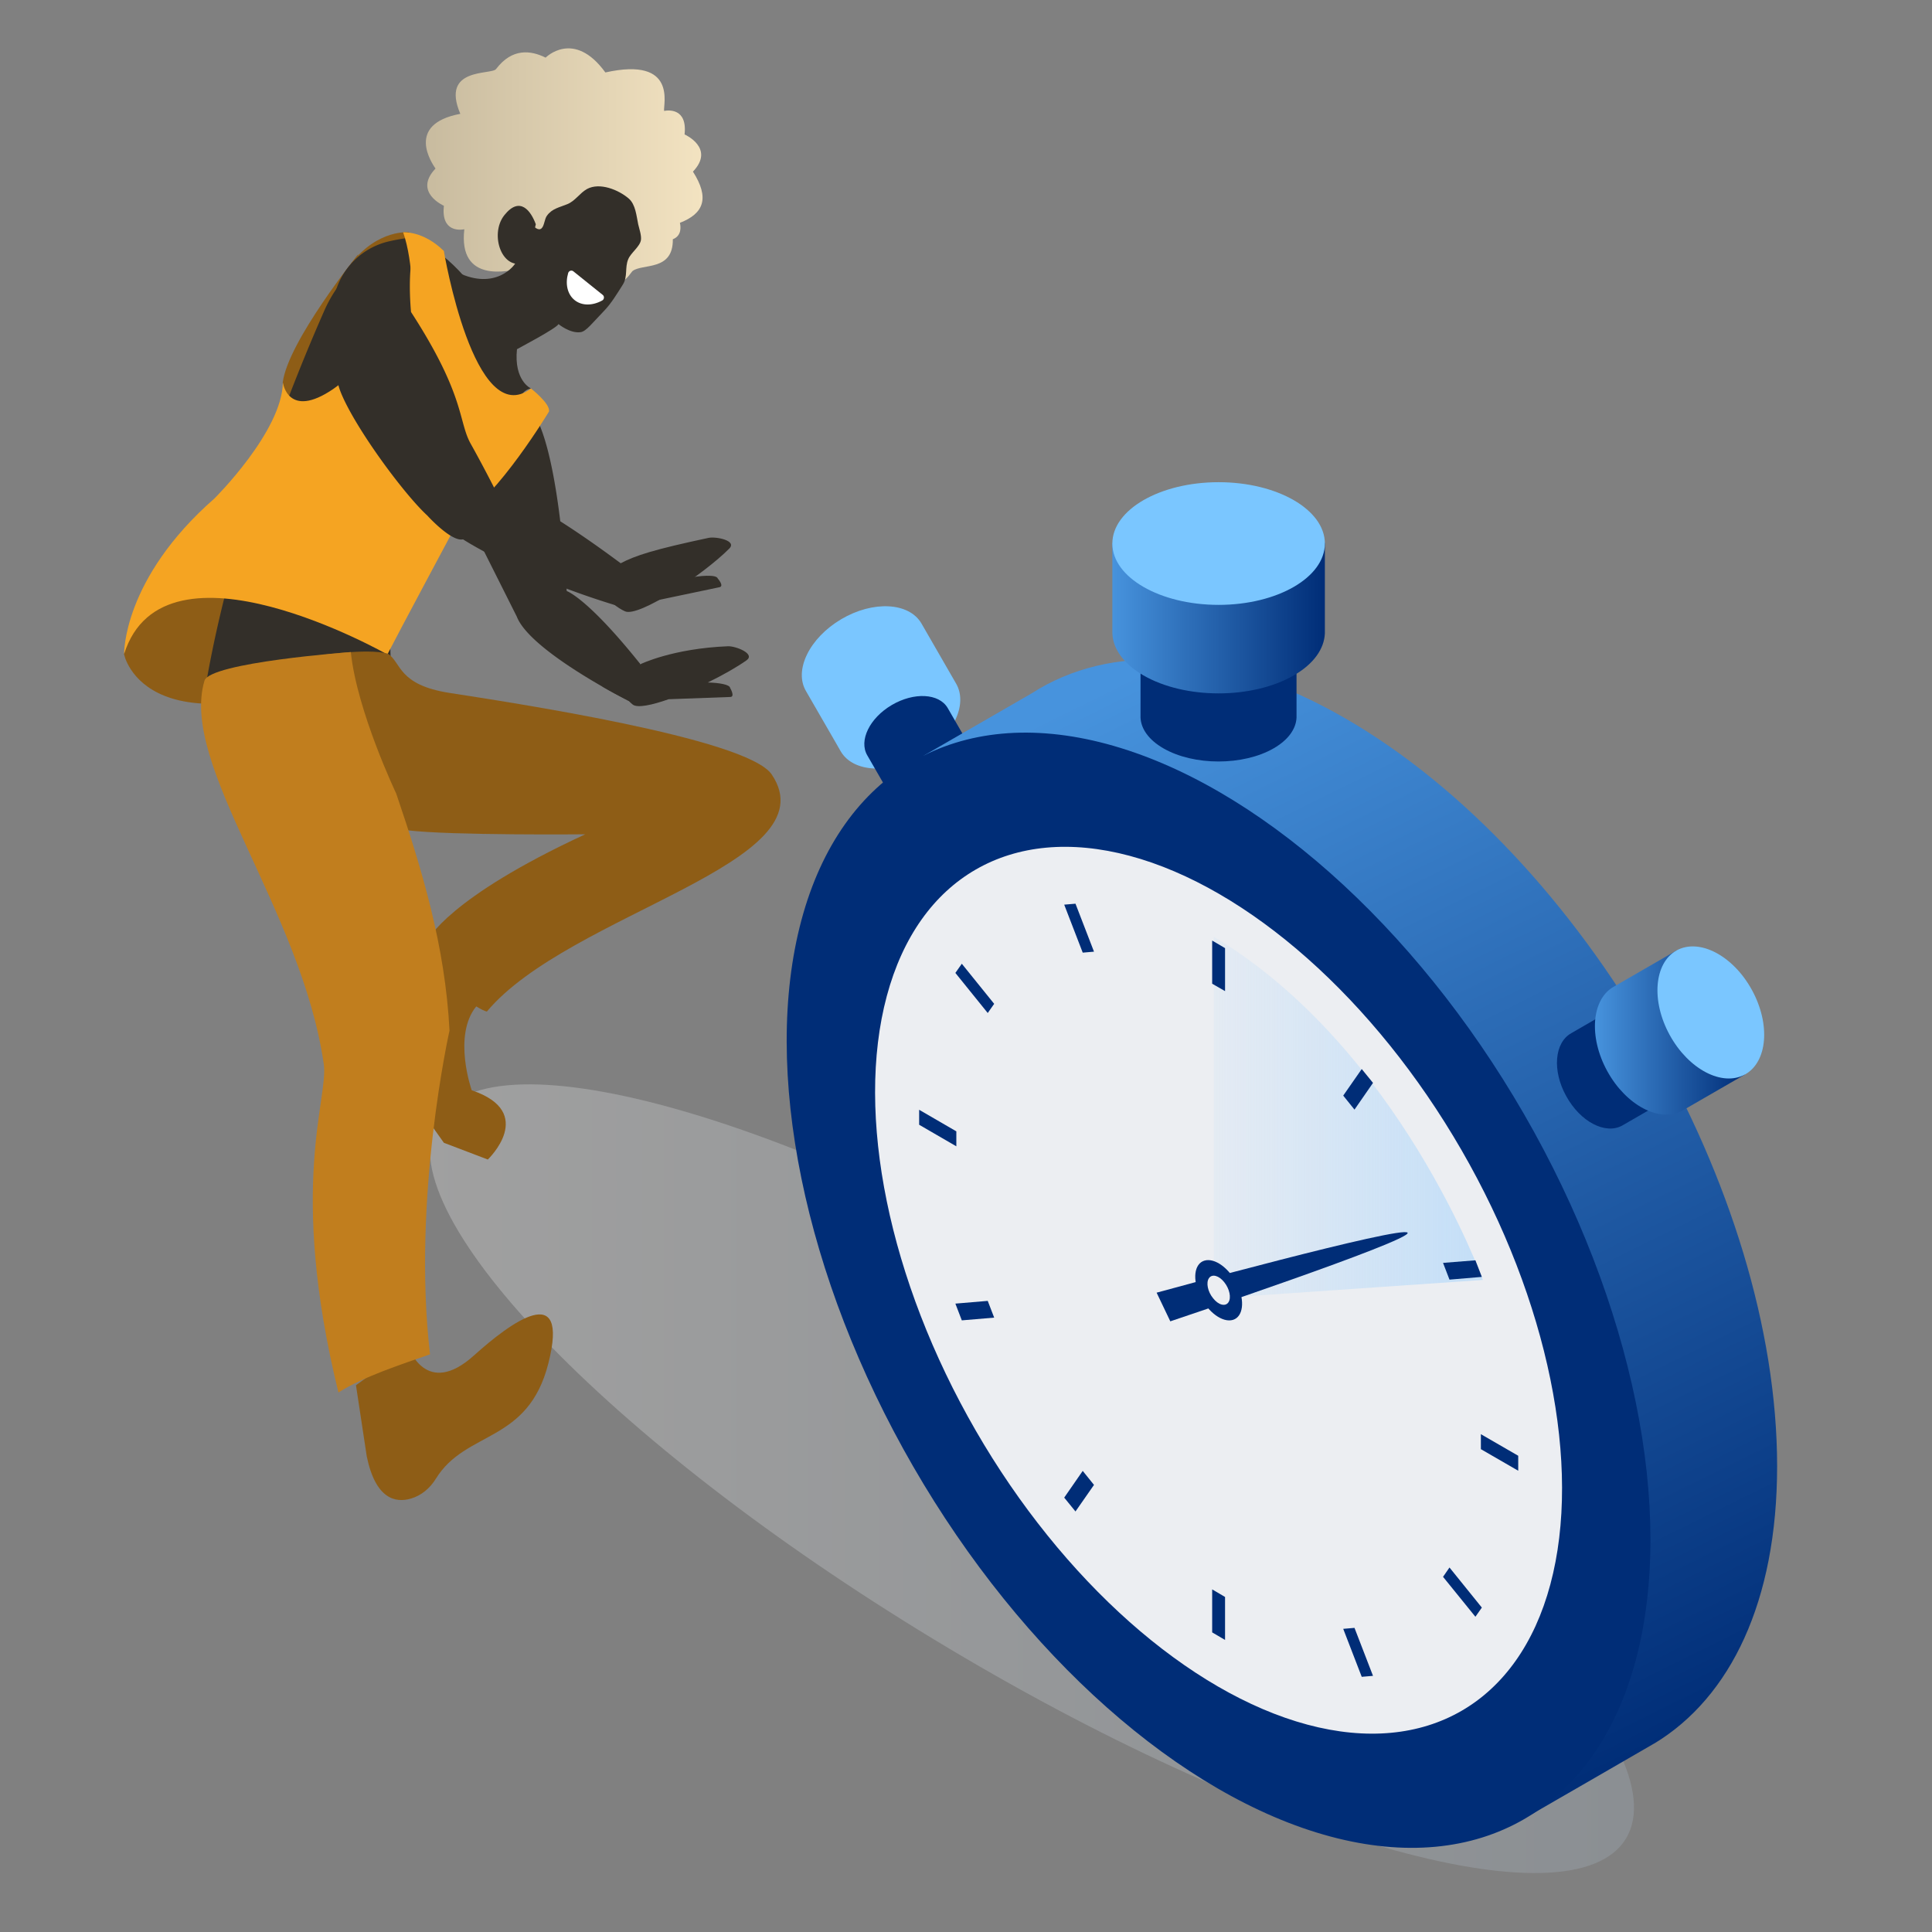
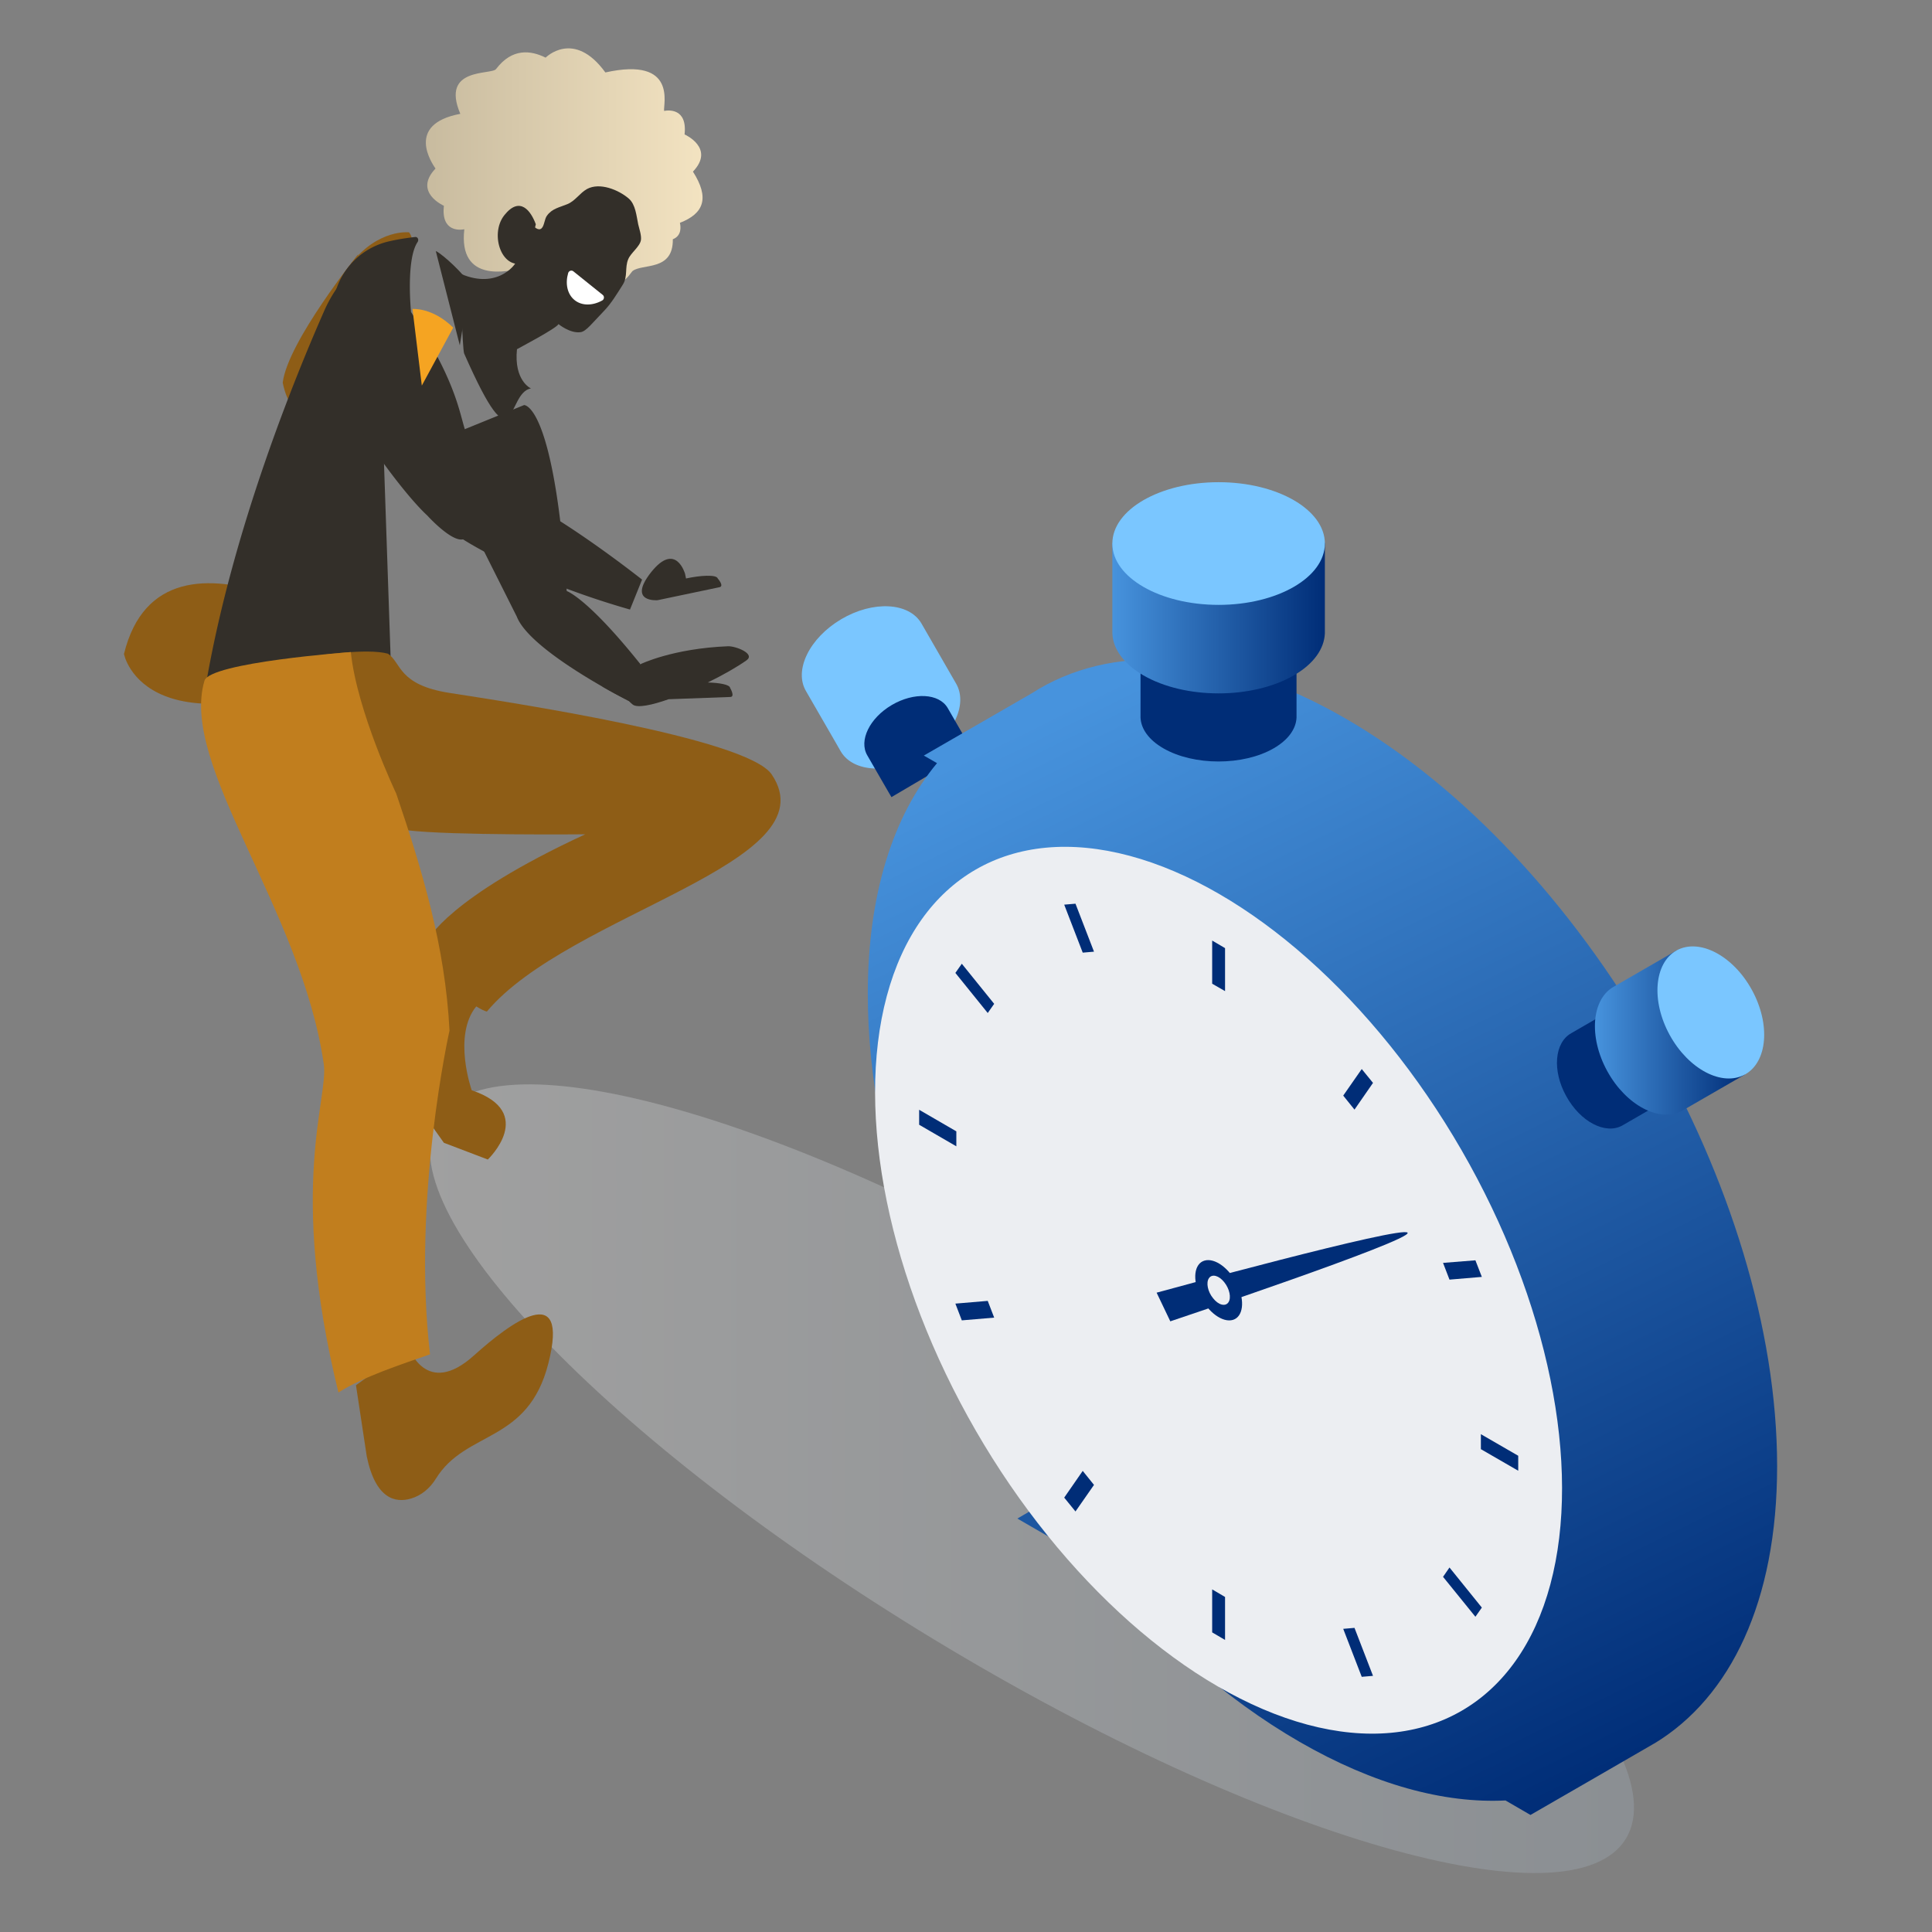
<svg xmlns="http://www.w3.org/2000/svg" viewBox="0 0 120 120" width="120" height="120">
  <rect x="0" y="0" width="120" height="120" fill="#808080" stroke="none" />
  <linearGradient id="a" gradientUnits="userSpaceOnUse" x1="26.697" y1="91.844" x2="101.495" y2="91.844">
    <stop offset="0" stop-color="#fff" />
    <stop offset="1" stop-color="#abbccc" />
  </linearGradient>
  <path fill-opacity=".25" fill="url(#a)" d="M100.99 114.2c-3.35 5.52-22.58-.01-42.96-12.36S23.85 75.01 27.2 69.49s22.58.01 42.96 12.36 34.18 26.83 30.83 32.35z" />
  <path fill="#7AC6FF" d="M52.25 38.46c1.98-1.17 4.21-1.05 4.98.26l2.15 3.73c.77 1.31-.2 3.32-2.18 4.48-1.98 1.17-4.21 1.05-4.98-.26l-.28-.49-1.87-3.24c-.78-1.3.2-3.31 2.18-4.48z" />
  <path fill="#002D77" d="M55.39 43.79c1.38-.81 2.93-.73 3.47.18l1.5 2.6-4.99 2.94-.2-.34-1.3-2.25c-.54-.92.14-2.32 1.52-3.13z" />
  <linearGradient id="b" gradientUnits="userSpaceOnUse" x1="65.507" y1="44.237" x2="98.643" y2="111.274">
    <stop offset="0" stop-color="#4793dd" />
    <stop offset="1" stop-color="#002d77" />
  </linearGradient>
  <path fill="url(#b)" d="M64.6 93.5l.41-.24C58.28 83.75 53.9 72.07 53.9 61.74c0-6.2 1.58-11.07 4.3-14.34l-.82-.47 6.69-3.86c4.89-3.15 11.81-2.88 19.49 1.55 14.81 8.55 26.82 29.34 26.82 46.45 0 8.4-2.9 14.35-7.61 17.21l-.04.02c-.14.09-7.67 4.43-7.67 4.43l-1.55-.9c-3.8.19-8.16-.97-12.79-3.64-4.63-2.67-8.99-6.55-12.79-11.13l-4.74-2.74 1.41-.82z" />
-   <ellipse transform="rotate(-30 75.687 80.144)" fill="#002D77" cx="75.69" cy="80.14" rx="21.9" ry="37.94" />
  <ellipse transform="rotate(-30 75.687 80.144)" fill="#ECEEF2" cx="75.69" cy="80.14" rx="17.42" ry="30.17" />
  <linearGradient id="c" gradientUnits="userSpaceOnUse" x1="75.39" y1="69.412" x2="92.099" y2="69.412">
    <stop offset="0" stop-color="#9bcffd" stop-opacity=".2" />
    <stop offset="1" stop-color="#9bcffd" />
  </linearGradient>
-   <path fill-opacity=".5" fill="url(#c)" d="M75.39 58.18v22.47L92.1 79.5s-5.19-14.41-16.71-21.32z" />
  <path fill="#002D77" d="M91.98 90.01l2.32 1.34v-.93l-2.32-1.34zM57.09 69.86l2.31 1.34v-.93l-2.31-1.34zM75.29 61.1l.8.46v-2.67l-.8-.47zM75.29 101.39l.8.47v-2.67l-.8-.47zM84.13 68.92l1.15-1.66-.7-.86-1.15 1.65zM66.8 93.88l1.15-1.65-.7-.87-1.15 1.66zM91.64 100.42l.4-.57-2.01-2.49-.4.58zM61.35 62.92l.4-.57-2.01-2.49-.4.57zM67.25 59.17l.7-.06-1.15-2.98-.7.06zM84.58 104.15l.7-.06-1.15-2.98-.7.06zM59.74 82.01l2.01-.17-.4-1.04-2.01.17zM90.03 79.48l2.01-.17-.4-1.03-2.01.16zM72.69 82.07s14.97-5.01 14.74-5.5c-.24-.49-15.59 3.72-15.59 3.72l.85 1.78z" />
  <path fill="#002D77" d="M74.81 78.3c.64-.19 1.55.47 2.04 1.49s.36 2-.27 2.19c-.64.19-1.55-.47-2.04-1.49s-.37-2 .27-2.19z" />
  <path fill="#ECEEF2" d="M76.3 80.89c-.19.28-.62.17-.95-.25-.34-.41-.45-.98-.26-1.25.19-.28.62-.17.95.25.33.41.45.97.26 1.25z" />
  <path fill="#002D77" d="M80.53 39.02v5.55c-.03.69-.5 1.38-1.42 1.91-1.89 1.09-4.96 1.09-6.85 0-.92-.53-1.39-1.22-1.42-1.91v-5.55h9.69z" />
  <linearGradient id="d" gradientUnits="userSpaceOnUse" x1="69.088" y1="38.389" x2="82.294" y2="38.389">
    <stop offset="0" stop-color="#4793dd" />
    <stop offset="1" stop-color="#002d77" />
  </linearGradient>
  <path fill="url(#d)" d="M82.29 33.72v5.62c-.04.95-.68 1.89-1.93 2.61-2.58 1.49-6.76 1.49-9.34 0-1.25-.72-1.89-1.66-1.93-2.61v-5.62h13.2z" />
  <ellipse fill="#7AC6FF" cx="75.69" cy="33.76" rx="6.6" ry="3.81" />
  <path fill="#002D77" d="M97.6 64.17l2.89-1.67 3.16 5.74-2.89 1.67c-1.05.58-2.61-.24-3.48-1.83-.88-1.58-.73-3.33.32-3.91z" />
  <linearGradient id="e" gradientUnits="userSpaceOnUse" x1="99.071" y1="64.131" x2="108.382" y2="64.131">
    <stop offset="0" stop-color="#4793dd" />
    <stop offset="1" stop-color="#002d77" />
  </linearGradient>
  <path fill="url(#e)" d="M104.14 59.03l-3.88 2.24c-1.41.77-1.6 3.13-.43 5.26 1.17 2.13 3.26 3.23 4.67 2.45l3.88-2.24-4.24-7.71z" />
  <path fill="#7AC6FF" d="M104.14 59.03c1.41-.77 3.5.32 4.67 2.45 1.17 2.13.98 4.48-.43 5.26-1.41.77-3.5-.32-4.67-2.45-1.17-2.13-.97-4.48.43-5.26z" />
  <linearGradient id="f" gradientUnits="userSpaceOnUse" x1="26.448" y1="10.562" x2="43.634" y2="10.562">
    <stop offset="0" stop-color="#c8bb9f" />
    <stop offset="1" stop-color="#f3e3c1" />
  </linearGradient>
  <path fill="url(#f)" d="M27.05 10.47c-.2-.3-1.91-2.75 1.54-3.4-1.24-2.92 1.93-2.4 2.22-2.78 1.01-1.33 2.17-1.16 3.08-.71 0 0 1.75-1.78 3.71.92 4.51-1 3.57 2.04 3.65 2.39.25-.05 1.45-.19 1.27 1.46 0 0 1.92.84.52 2.31 1.04 1.63.69 2.6-.81 3.18.05.22.13.8-.44 1.02.03 2.01-1.9 1.49-2.51 1.98-.12.09-.88 1.68-3.08.71 0 0-1.75 1.78-3.71-.92-.96.26-4.03.95-3.65-2.39-.25.05-1.45.19-1.27-1.46 0 0-1.92-.84-.52-2.31z" />
  <path fill="#332F29" d="M45.21 40.14c-3.44.14-5.43 1.11-5.44 1.12-.27-.3-1.61-1.44-1.89-1.78-.67.81-.02 2.16-.46 3.17.51.3 1.06.59 1.64.88.07.09.16.17.25.24.3.21 1.17.03 2.22-.34l3.84-.14c.3-.02-.02-.56-.02-.56-.02-.21-.67-.32-1.39-.34.93-.45 1.8-.95 2.4-1.37.59-.41-.67-.9-1.15-.88z" />
  <path fill="#8E5D16" d="M25.41 14.43s-1.92-.23-3.62 1.96c.01 0 4.71-.51 3.62-1.96z" />
  <path fill="#332F29" d="M27.07 15.6c.12 0 1.24.87 2.11 1.99l-.62 3.86-1.49-5.85z" />
  <path fill="#8E5D16" d="M7.7 40.62s1.3 6.92 16.35.07c0 0-13.92-10-16.35-.07zM22.25 15.79s-4.38 5.43-4.69 7.98c0-.01 1.25 6.93 4.69-7.98z" />
  <path fill="#332F29" d="M20.15 19.28c-1.87 4.24-5.64 13.52-7.3 22.9l11.41-1.4-.86-25.21a8.245 8.245 0 00-3.25 3.71zM32.55 25.16s1.85-.15 2.65 11.55c0 0 1.28.42 4.55 4.51l-.37 2.49s-6.42-3.19-7.28-5.41l-5.4-10.76 5.85-2.38z" />
  <path fill="#332F29" d="M39.64 13.93c-.11-.52-.16-1.23-.59-1.6-.63-.54-1.8-1.02-2.59-.59-.45.25-.73.74-1.22.94-.48.2-.95.27-1.27.72-.15.2-.16.62-.33.78-.21.2-.51-.14-.68-.28-.15.79-.84 2.22-.85 2.26-.12.4-1.38 1.87-3.66.77.16.18.26 4.75.38 5.03 3.28 7.43 2.59 2.39 4.15 2.17-.02-.01-1.07-.49-.87-2.44 0-.01 2.47-1.3 2.58-1.56 0 0 .72.6 1.38.5.34-.05.73-.58 1.42-1.29.47-.48.84-1.1 1.2-1.67.31-.5.11-1.05.33-1.57.17-.41.72-.77.79-1.19.04-.3-.11-.71-.17-.98z" />
  <path fill="#332F29" d="M33.28 13.93c-.3-.82-.98-1.78-1.95-.57s-.12 3.62 1.39 2.9l.56-2.33z" />
-   <path fill="#F5A422" d="M26.29 14.85l1.28.75s1.88 11.21 5.41 8.53c0 0 1.21.94 1.12 1.43 0 0-3.17 5.27-5.54 6.62 0 0-3.96 7.4-4.5 8.47 0 0-13.87-7.89-16.35-.03 0 0-.11-4.65 5.61-9.66 0 0 4.2-4.16 4.25-7.2 0 0 .31 2.32 3.13.4s4.29-7.03 5.59-9.31z" />
  <path fill="#8E5D16" d="M30.24 62.83c5.12-6.12 21.43-9.21 17.69-14.73-1.55-2.28-16.5-4.51-20-5.06-3.23-.5-2.99-1.89-3.84-2.44-1.31-.36-4.47.14-4.47.14l5.68 10.83c2.67.33 11.05.25 11.05.25-8.56 3.96-9.77 6.56-9.77 6.56-.16.31-.08.71.13 1.14-.35.31-.62.54-.62.54s-3.52.37-4.85 1.99l6.33 8.93 2.73 1.04s3.08-2.93-1-4.3c0 0-1.2-3.39.28-5.21.28.17.52.29.66.32zM25.37 83.66s1.08 3.23 4.08.52c2.22-2 5.95-4.77 4.61.5-1.27 5-5.12 4.13-6.99 7.17-.36.58-.89 1.04-1.55 1.23-.95.28-2.19.04-2.74-2.62l-.67-4.42 3.26-2.38z" />
  <path fill="#C17E1E" d="M21.02 86.49c1.57-1 4.01-1.78 5.69-2.37-1.13-9.7 1.21-20.11 1.21-20.11-.27-5.28-1.72-10.04-3.31-14.72 0 0-2.44-5.12-2.82-8.79 0 0-8.75.64-9.09 1.78-1.56 5.25 6.02 14.19 7.41 23.81.31 2.15-2.24 7.55.91 20.4z" />
  <path fill="#FFF" d="M37.44 18.32l-1.83-1.47c-.11-.09-.28-.03-.32.11-.19.65-.06 1.31.4 1.68.46.37 1.13.35 1.72.02.12-.07.14-.25.03-.34z" />
  <g fill="#332F29">
    <path d="M40.84 37.28l3.86-.81c.29-.08-.12-.54-.12-.54-.08-.26-1.1-.19-1.97 0l-.06-.29s-.57-2.02-2.1-.11c-1.51 1.91.39 1.75.39 1.75z" />
-     <path d="M44 33.41c-3.37.72-4.51 1.08-5.48 1.59-2.23 1.18-.55 2.59.3 2.97.85.39 4.88-2.29 6.48-3.9.49-.5-.84-.76-1.3-.66z" />
  </g>
  <path fill="#332F29" d="M25.78 14.72c-.41.05-.96.12-1.57.26a4.507 4.507 0 00-3.55 4.34c-.02 1.76.05 3.87.48 4.98.82 2.13 3.9 6.34 5.4 7.72 0 0 1.49 1.65 2.22 1.48 0 0 3.78 2.48 10.37 4.36l.75-1.86s-6.31-5-9.16-5.65c0 0-.69-1.37-1.48-2.78-.79-1.41-.32-2.96-3.71-8.19 0 0-.33-3.26.41-4.35.09-.15 0-.33-.16-.31z" />
-   <path fill="#F5A422" d="M25.62 19.19s.09-2.85-.58-4.76c0 0 1.24-.11 2.53 1.16l-1.95 3.6z" />
+   <path fill="#F5A422" d="M25.62 19.19c0 0 1.24-.11 2.53 1.16l-1.95 3.6z" />
</svg>